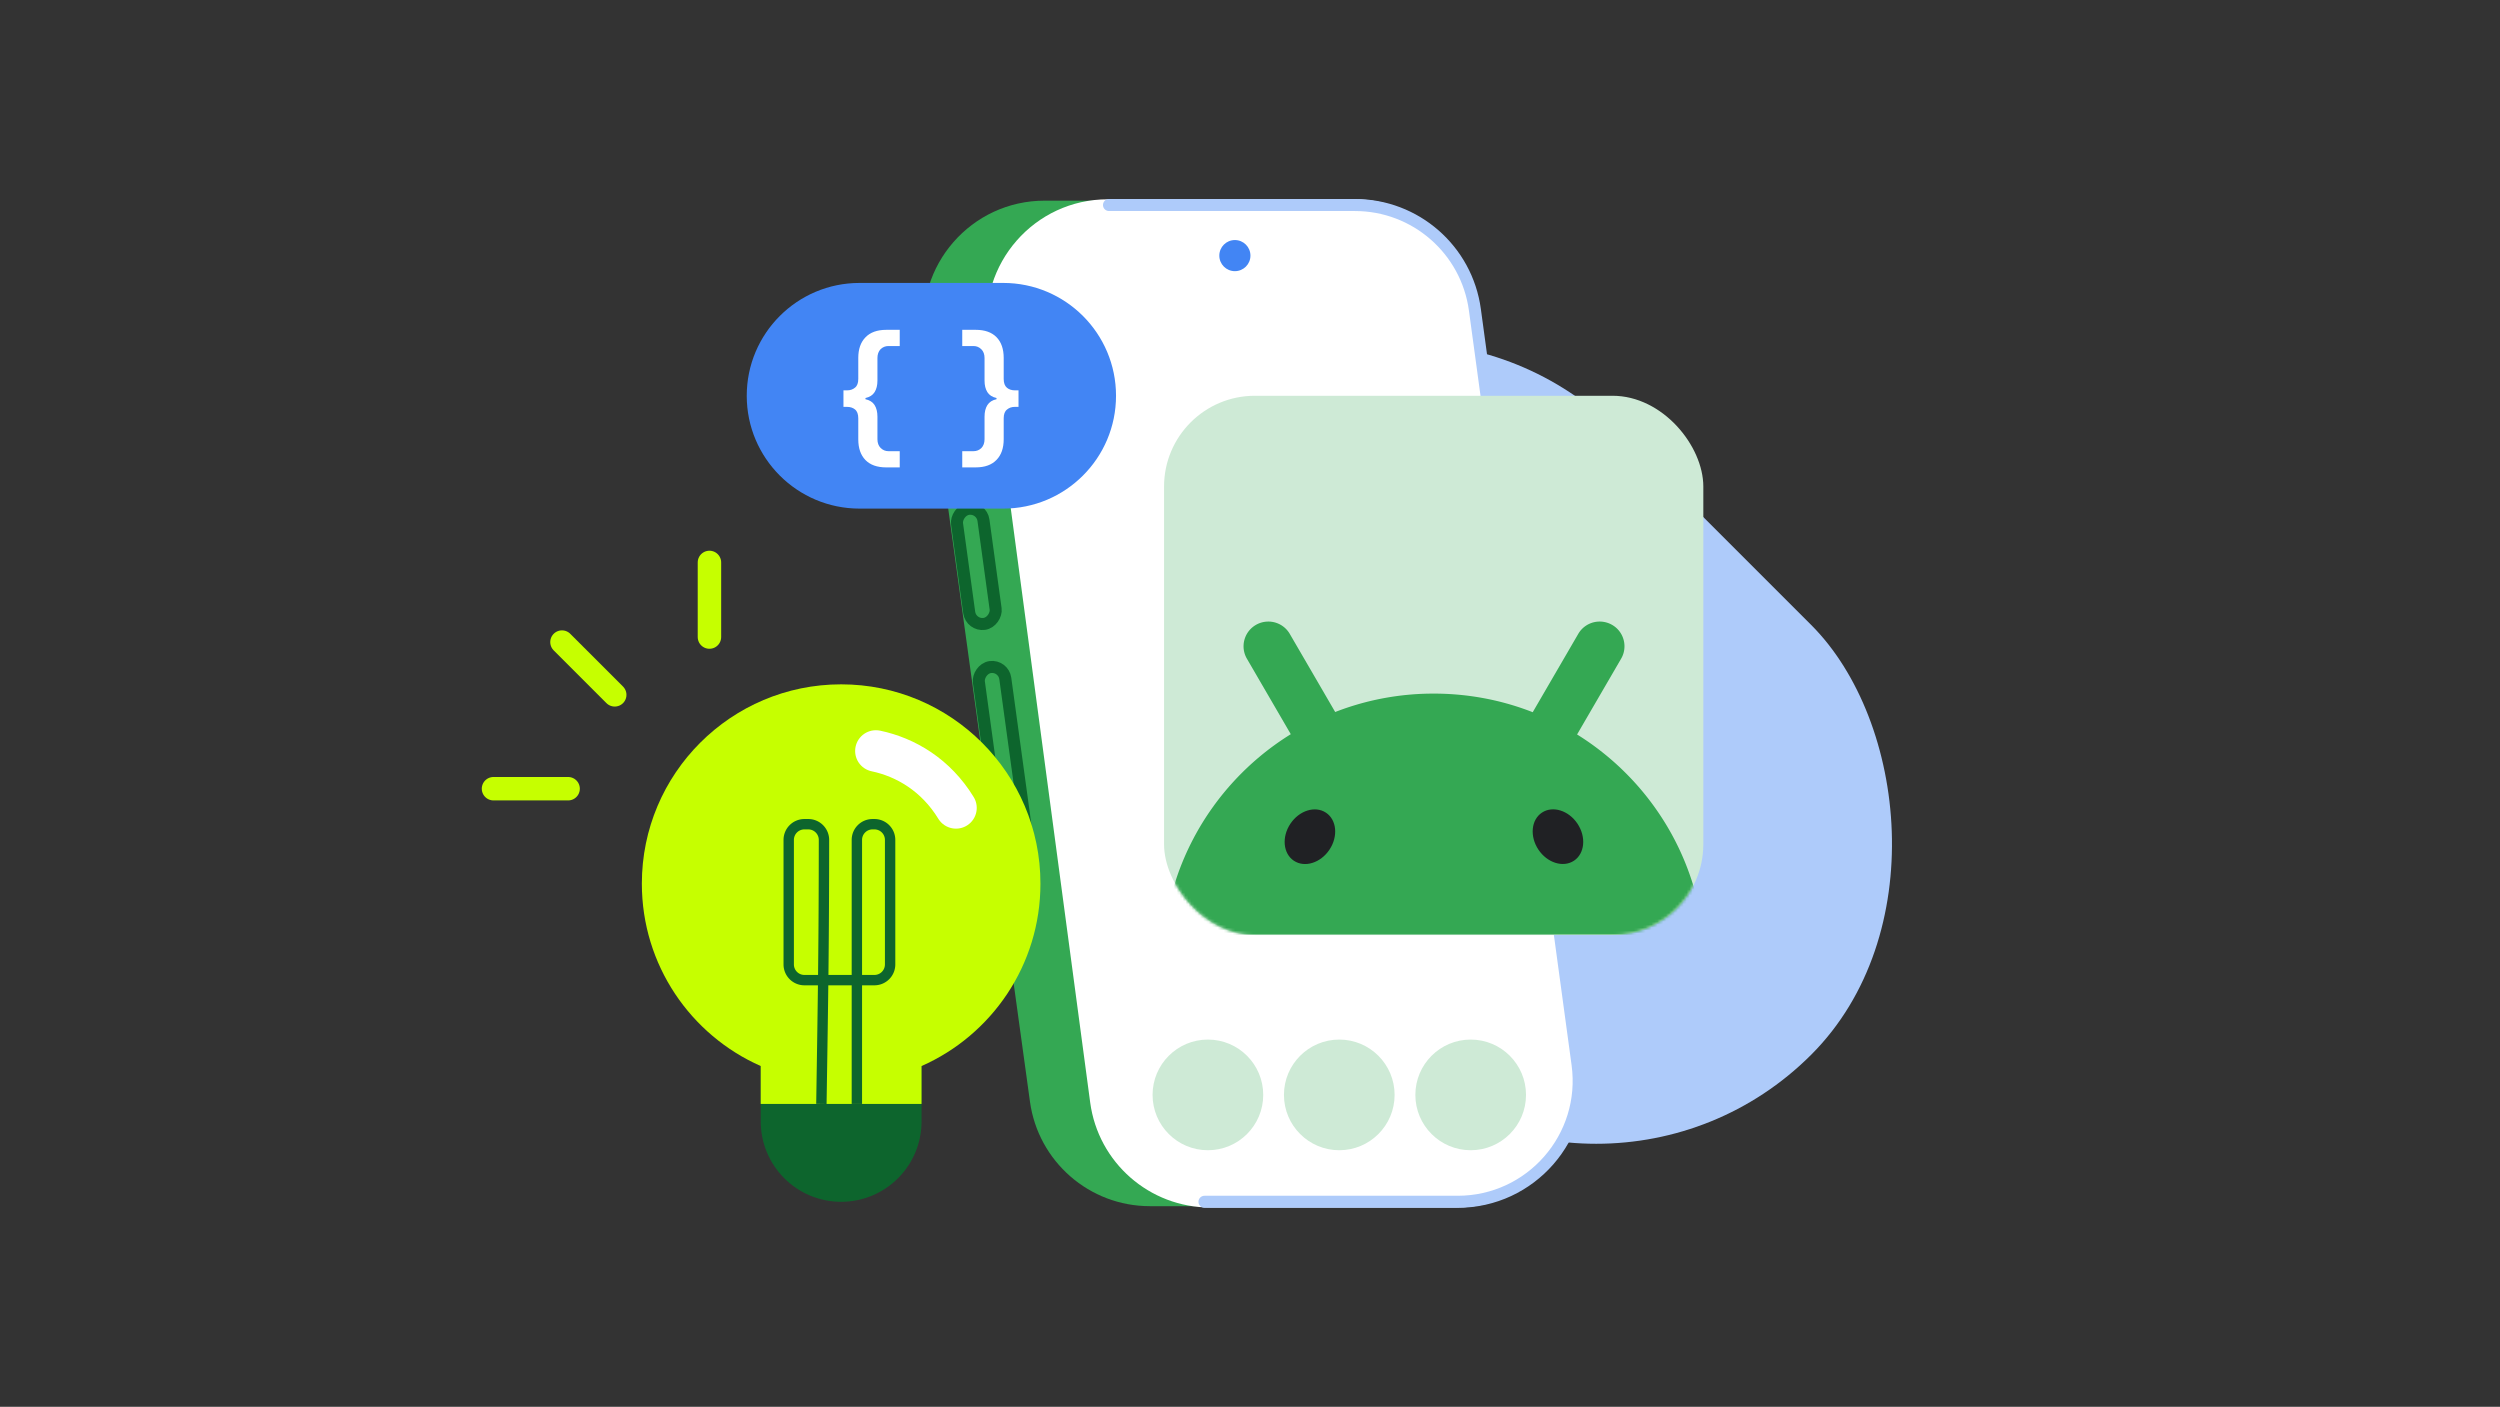
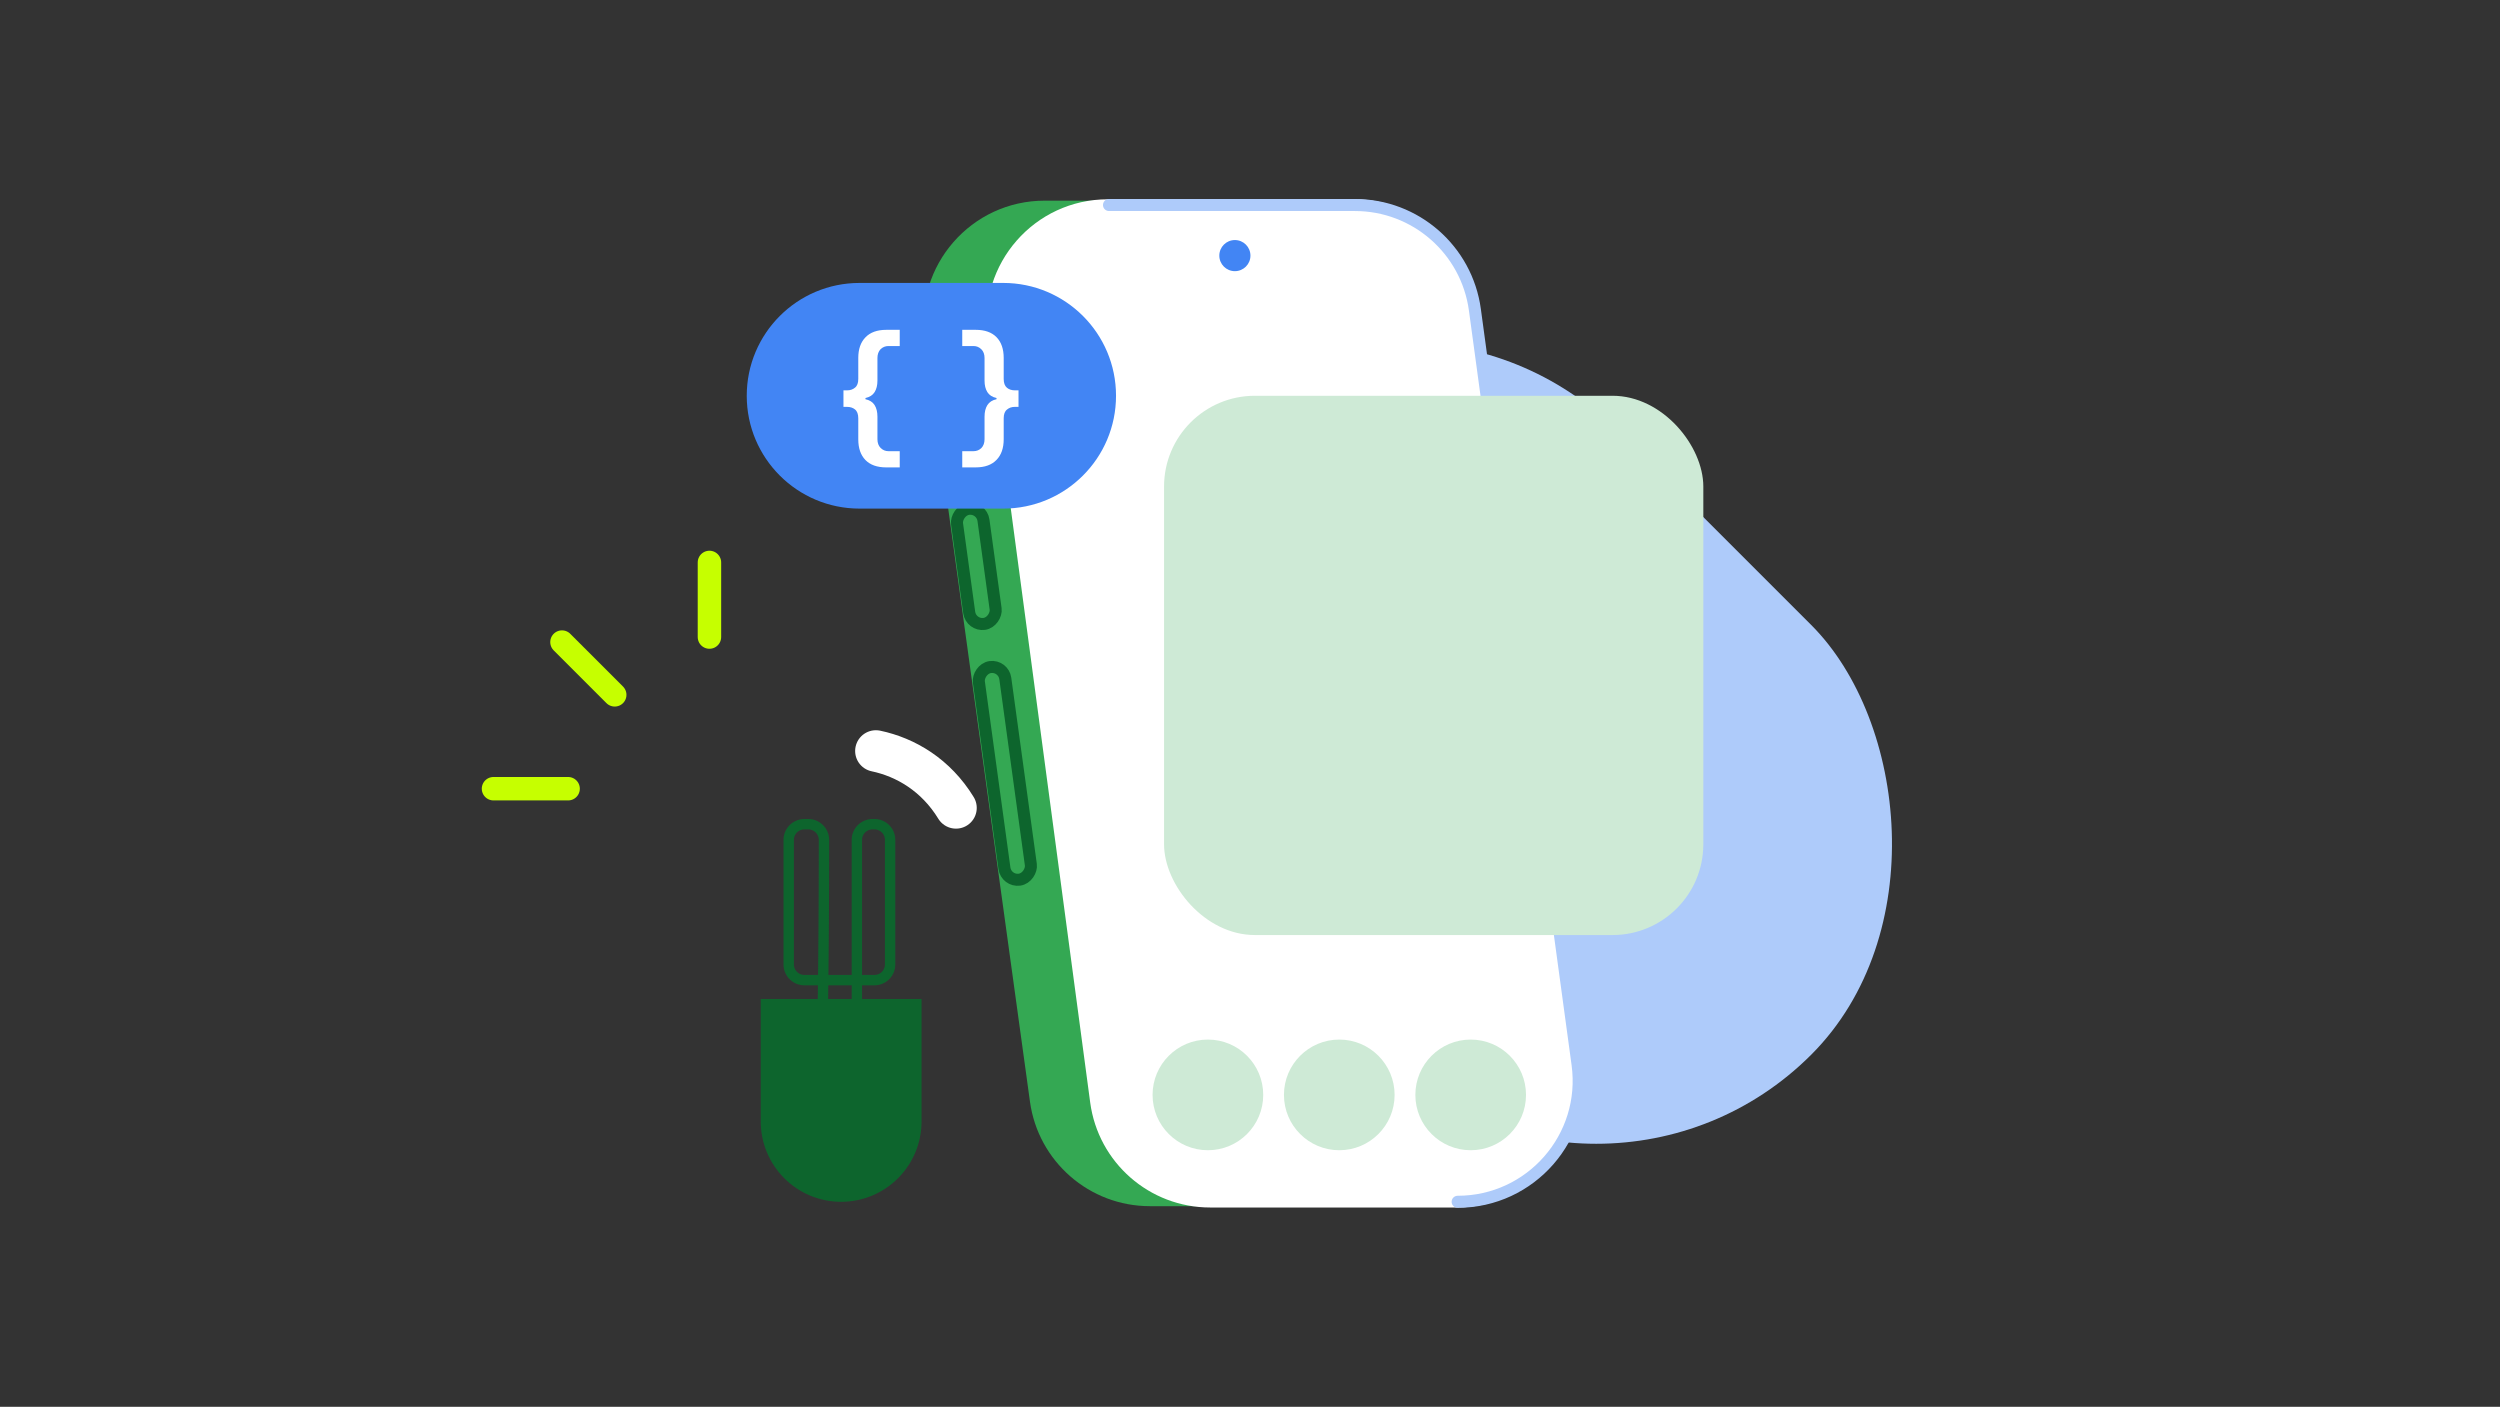
<svg xmlns="http://www.w3.org/2000/svg" width="853" height="480" fill="none">
  <rect width="100%" height="100%" fill="#333333" stroke="none" />
  <rect width="207.409" height="300.762" fill="#AECBFA" rx="103.705" transform="scale(1 -1) rotate(45 795.255 440.833)" />
  <path fill="#34A853" d="M392.334 411.544h46.065l-63.466-343.08h-18.508c-25.048 0-44.328 22.12-40.908 46.934l35.909 260.491c2.817 20.434 20.28 35.655 40.908 35.655Z" />
  <path fill="#fff" d="M502.965 103.823C500.224 83.313 482.726 68 462.035 68h-84.079c-24.98 0-44.241 22.007-40.93 46.767l34.948 261.41C374.716 396.686 392.213 412 412.905 412h84.078c24.981 0 44.241-22.007 40.931-46.767l-34.949-261.41Z" />
-   <path stroke="#AECBFA" stroke-linecap="round" stroke-width="4.109" d="M378.392 69.95h83.92c20.655 0 38.133 15.262 40.918 35.728l35.035 257.512c3.373 24.79-15.899 46.861-40.918 46.861h-86.378" />
+   <path stroke="#AECBFA" stroke-linecap="round" stroke-width="4.109" d="M378.392 69.95h83.92c20.655 0 38.133 15.262 40.918 35.728l35.035 257.512c3.373 24.79-15.899 46.861-40.918 46.861" />
  <circle cx="5.309" cy="5.309" r="5.309" fill="#4285F4" transform="matrix(-1 0 0 1 426.65 81.904)" />
  <rect width="9.094" height="39.613" x="-1.755" y="2.315" stroke="#0D652D" stroke-width="4.109" rx="4.547" transform="matrix(-.991 .136 .136 .991 332.884 170.944)" />
  <rect width="9.094" height="73.205" x="-1.755" y="2.315" stroke="#0D652D" stroke-width="4.109" rx="4.547" transform="matrix(-.991 .136 .136 .991 340.333 224.925)" />
  <circle cx="18.878" cy="18.878" r="18.878" fill="#CEEAD6" transform="matrix(-1 0 0 1 520.676 354.702)" />
  <circle cx="18.878" cy="18.878" r="18.878" fill="#CEEAD6" transform="matrix(-1 0 0 1 475.84 354.702)" />
  <circle cx="18.878" cy="18.878" r="18.878" fill="#CEEAD6" transform="matrix(-1 0 0 1 431.013 354.702)" />
  <path fill="#0D652D" d="M259.561 340.861h54.877v41.753c0 15.154-12.284 27.439-27.438 27.439-15.154 0-27.439-12.285-27.439-27.439v-41.753Z" />
-   <path fill="#C6FF00" fill-rule="evenodd" d="M314.431 363.735C338.324 353.19 355 329.29 355 301.495c0-37.555-30.445-67.999-68-67.999s-68 30.444-68 67.999c0 27.789 16.669 51.685 40.554 62.234v12.929h54.877v-12.923Z" clip-rule="evenodd" />
  <path stroke="#0D652D" stroke-width="3.54" d="M280.259 376.658c.586-37.663.858-54.355.882-90.07.002-2.956-2.395-5.368-5.351-5.368h-1.326a5.354 5.354 0 0 0-5.354 5.353v42.494a5.353 5.353 0 0 0 5.354 5.353h23.89a5.353 5.353 0 0 0 5.353-5.353v-42.494a5.353 5.353 0 0 0-5.353-5.353h-.636a5.354 5.354 0 0 0-5.354 5.353v90.085" />
  <path stroke="#fff" stroke-linecap="round" stroke-width="14.159" d="M298.854 256.233c10.202 2.153 20.477 8.213 27.332 19.419" />
  <rect width="184" height="184" x="397.176" y="135.037" fill="#CEEAD6" rx="30.989" />
  <mask id="a" width="185" height="185" x="397" y="135" maskUnits="userSpaceOnUse" style="mask-type:alpha">
-     <rect width="184" height="184" x="397.176" y="135.037" fill="#CEEAD6" rx="30.989" />
-   </mask>
+     </mask>
  <g clip-path="url(#b)" mask="url(#a)">
-     <path fill="#34A853" d="M580.656 314.894a90.746 90.746 0 0 0-1.582-7.943 91.888 91.888 0 0 0-14.507-31.536 92.292 92.292 0 0 0-10.14-11.91 92.566 92.566 0 0 0-16.327-12.903c.036-.059.068-.121.103-.179 1.856-3.198 3.717-6.392 5.573-9.589l5.446-9.366c1.305-2.24 2.609-4.486 3.909-6.726.31-.533.552-1.083.736-1.646a8.432 8.432 0 0 0-.26-5.868 8.368 8.368 0 0 0-3.466-3.967 8.539 8.539 0 0 0-3.599-1.154 8.64 8.64 0 0 0-1.592.013 8.442 8.442 0 0 0-6.446 4.155 4667.385 4667.385 0 0 0-3.909 6.727l-5.447 9.365c-1.856 3.198-3.716 6.391-5.572 9.589-.202.349-.408.698-.61 1.051-.282-.112-.56-.223-.843-.331-10.234-3.891-21.338-6.02-32.944-6.02-.319 0-.632 0-.951.005a92.561 92.561 0 0 0-29.484 5.103 84.784 84.784 0 0 0-3.178 1.176c-.188-.326-.381-.653-.569-.979-1.856-3.198-3.717-6.391-5.573-9.589l-5.446-9.366c-1.305-2.24-2.609-4.486-3.909-6.726a8.496 8.496 0 0 0-1.067-1.454 8.457 8.457 0 0 0-6.971-2.715 8.437 8.437 0 0 0-3.6 1.154 8.42 8.42 0 0 0-2.932 2.912 8.548 8.548 0 0 0-.914 2.169 8.42 8.42 0 0 0 .856 6.4 5834.23 5834.23 0 0 1 3.909 6.727l5.447 9.365c1.856 3.198 3.716 6.391 5.572 9.589.013.027.031.054.045.081a92.952 92.952 0 0 0-10.669 7.706 93.01 93.01 0 0 0-15.955 17.21 91.353 91.353 0 0 0-6.715 10.922 91.668 91.668 0 0 0-9.195 27.439c-.063.371-.121.746-.179 1.118a92.387 92.387 0 0 0-.529 4.038h184a92.387 92.387 0 0 0-.529-4.038l.013-.009Z" />
    <path fill="#202124" d="M537.043 293.673c3.681-2.444 4.216-8.097 1.195-12.628-3.022-4.53-8.455-6.221-12.137-3.777-3.681 2.443-4.216 8.097-1.195 12.628 3.022 4.53 8.456 6.221 12.137 3.777ZM453.612 289.912c3.021-4.53 2.486-10.184-1.195-12.628-3.681-2.444-9.115-.753-12.137 3.778-3.021 4.53-2.486 10.184 1.195 12.628 3.682 2.444 9.115.752 12.137-3.778Z" />
  </g>
  <path stroke="#C6FF00" stroke-linecap="round" stroke-width="8" d="m209.746 237.08-18-18" />
  <path stroke="#C6FF00" stroke-linecap="round" stroke-width="4" d="m209.746 237.08-18-18" />
  <path stroke="#C6FF00" stroke-linecap="round" stroke-width="8" d="M242.061 217.361v-25.456" />
  <path stroke="#C6FF00" stroke-linecap="round" stroke-width="4" d="M242.061 217.361v-25.456" />
  <path stroke="#C6FF00" stroke-linecap="round" stroke-width="8" d="M193.837 269.107h-25.456" />
  <path stroke="#C6FF00" stroke-linecap="round" stroke-width="4" d="M193.837 269.107h-25.456" />
  <path fill="#4285F4" d="M254.789 135.037c0-21.263 17.237-38.5 38.5-38.5h49c21.263 0 38.5 17.237 38.5 38.5s-17.237 38.5-38.5 38.5h-49c-21.263 0-38.5-17.237-38.5-38.5Z" />
  <path fill="#fff" d="M332.914 159.474c3.097 0 5.463-.854 7.097-2.562 1.634-1.674 2.451-4.014 2.451-7.02v-7.174c0-1.4.374-2.391 1.123-2.972.715-.615 1.617-.922 2.706-.922h1.226v-5.637h-1.226c-1.089 0-1.991-.29-2.706-.871-.749-.615-1.123-1.622-1.123-3.023v-7.174c0-3.04-.817-5.397-2.451-7.071-1.634-1.674-4-2.511-7.097-2.511h-4.596v5.534h3.881c1.021 0 1.906.376 2.655 1.127.715.718 1.072 1.709 1.072 2.972v7.687c0 1.605.324 2.92.97 3.945.647 1.025 1.685 1.691 3.115 1.999v.41c-1.43.307-2.468.973-3.115 1.998-.646 1.025-.97 2.34-.97 3.946v7.686c0 1.264-.357 2.272-1.072 3.023-.749.717-1.634 1.076-2.655 1.076h-3.881v5.534h4.596ZM302.392 112.537c-3.098 0-5.463.854-7.097 2.562-1.634 1.674-2.451 4.014-2.451 7.02v7.174c0 1.401-.374 2.392-1.123 2.972-.715.615-1.617.923-2.707.923h-1.225v5.636h1.225c1.09 0 1.992.291 2.707.871.749.615 1.123 1.623 1.123 3.024v7.173c0 3.041.817 5.398 2.451 7.072 1.634 1.674 3.999 2.51 7.097 2.51h4.595v-5.534h-3.88c-1.021 0-1.906-.375-2.655-1.127-.715-.717-1.072-1.708-1.072-2.972v-7.686c0-1.606-.324-2.921-.971-3.946-.646-1.025-1.685-1.691-3.114-1.998v-.41c1.429-.307 2.468-.974 3.114-1.998.647-1.025.971-2.34.971-3.946v-7.686c0-1.264.357-2.272 1.072-3.024.749-.717 1.634-1.076 2.655-1.076h3.88v-5.534h-4.595Z" />
  <defs>
    <clipPath id="b">
-       <path fill="#fff" d="M397.176 212.181h184v106.857h-184z" />
-     </clipPath>
+       </clipPath>
  </defs>
</svg>